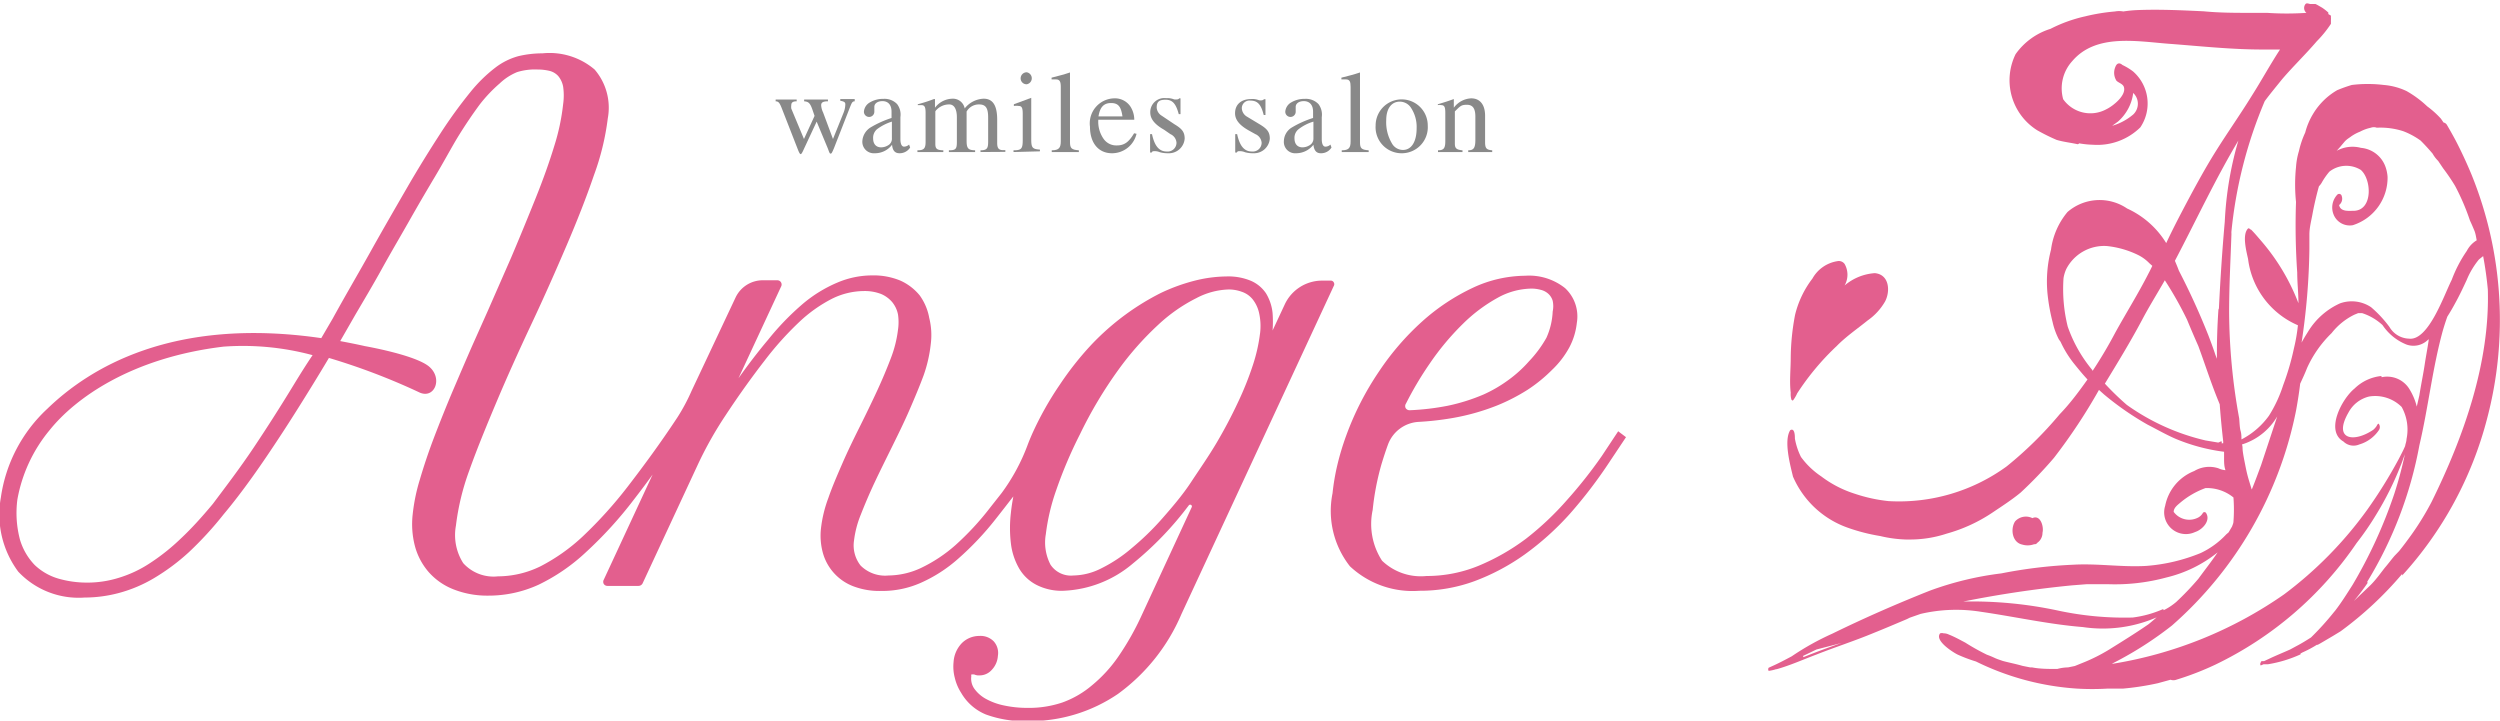
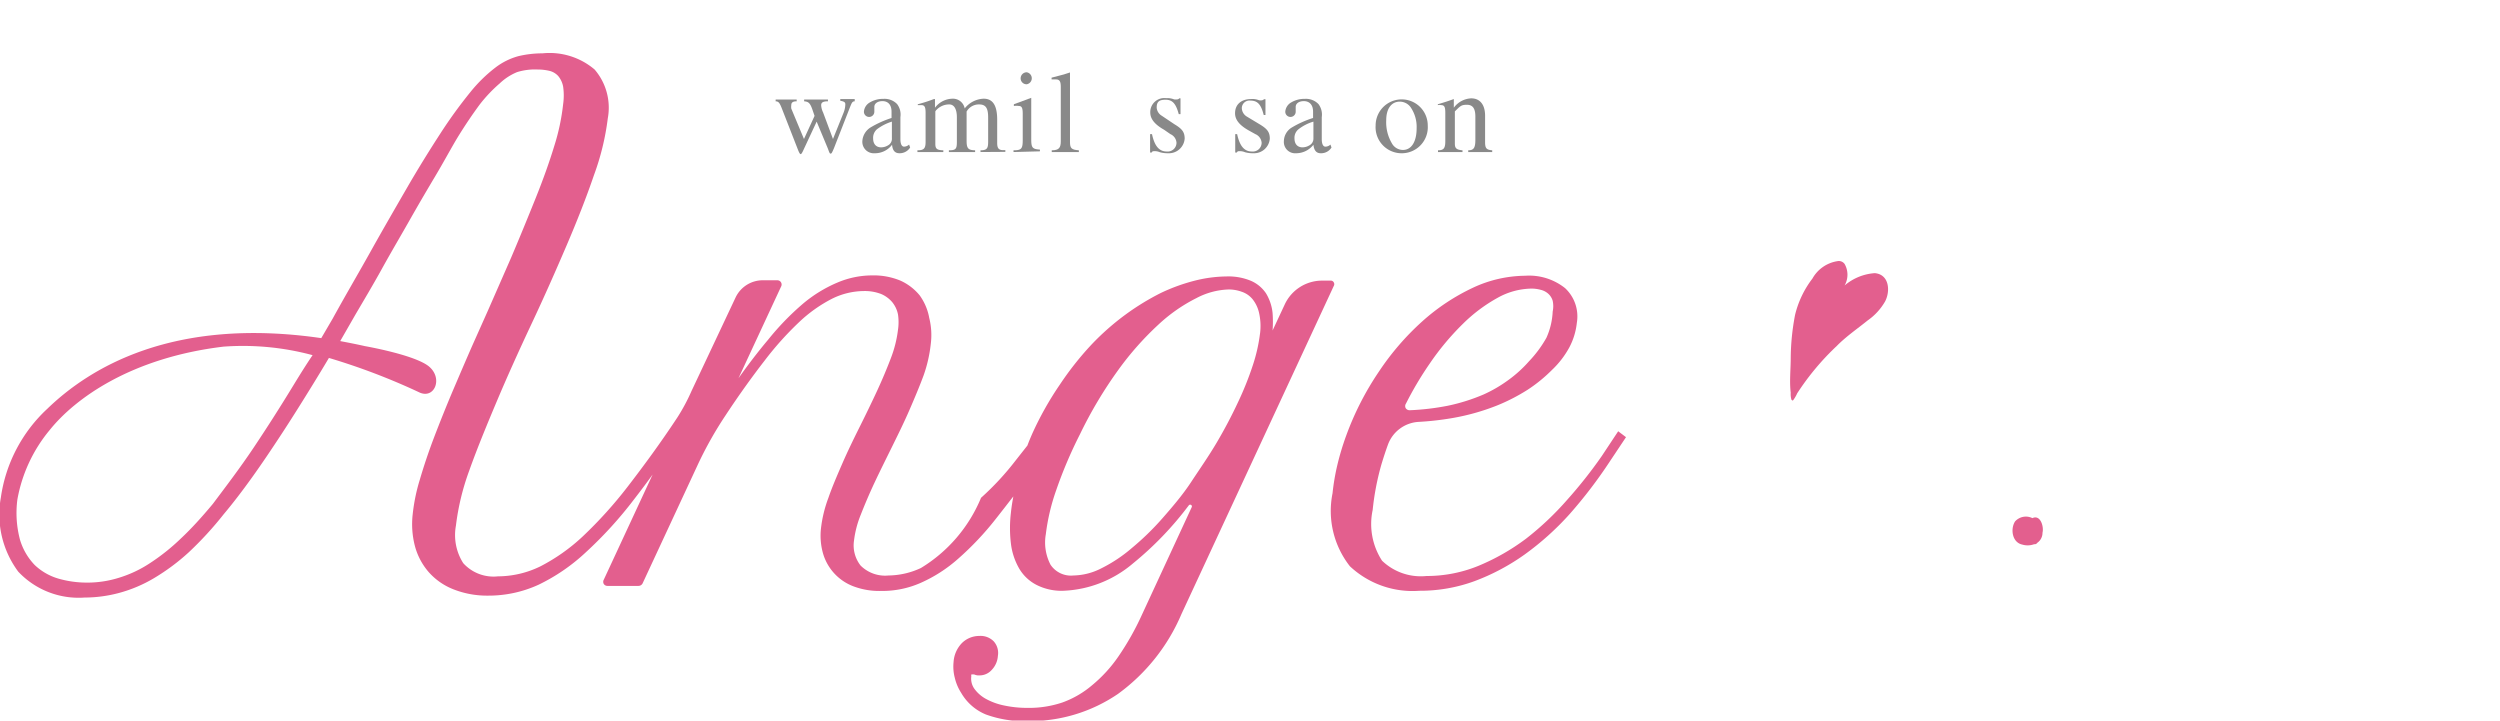
<svg xmlns="http://www.w3.org/2000/svg" viewBox="0 0 143.88 41.47">
  <defs>
    <style>.cls-1{fill:#e35f8e;}.cls-2{fill:#898989;}</style>
  </defs>
  <g id="レイヤー_2" data-name="レイヤー 2">
    <g id="レイヤー_1-2" data-name="レイヤー 1">
-       <path class="cls-1" d="M76.76,16.25a.19.19,0,0,0-.18-.1h-.49a2.37,2.37,0,0,0-2.15,1.37l-.7,1.5a6.91,6.91,0,0,0,0-1,2.7,2.7,0,0,0-.38-1.14,2,2,0,0,0-.87-.72,3.39,3.39,0,0,0-1.41-.25,7.75,7.75,0,0,0-1.77.23,10.67,10.67,0,0,0-2,.72,14.36,14.36,0,0,0-2,1.22,14.6,14.6,0,0,0-2,1.76A17.84,17.84,0,0,0,61,22.13,18.5,18.5,0,0,0,59.39,25c-.09.21-.18.42-.26.64a11.27,11.27,0,0,1-1.48,2.73l-.67.85a15.93,15.93,0,0,1-2,2.16A8.54,8.54,0,0,1,53,32.69a4.5,4.5,0,0,1-1.86.43,2,2,0,0,1-1.61-.57,1.88,1.88,0,0,1-.38-1.44,5.78,5.78,0,0,1,.39-1.49c.22-.56.48-1.18.79-1.84s.65-1.34,1-2.05.7-1.42,1-2.11.59-1.38.82-2a8,8,0,0,0,.42-1.84,4.06,4.06,0,0,0-.09-1.48A3.17,3.17,0,0,0,52.93,17a3.05,3.05,0,0,0-1.11-.85,4,4,0,0,0-1.62-.3,5.12,5.12,0,0,0-2,.41,7.77,7.77,0,0,0-2,1.23,15.41,15.41,0,0,0-2,2.07c-.54.64-1.11,1.38-1.7,2.21l2.45-5.27a.25.25,0,0,0,0-.25.25.25,0,0,0-.22-.12h-.82a1.73,1.73,0,0,0-1.58,1L39.8,22.5A11,11,0,0,1,39,24c-1,1.52-2,2.87-2.87,4a24.52,24.52,0,0,1-2.59,2.87,10.75,10.75,0,0,1-2.45,1.73,5.61,5.61,0,0,1-2.43.57,2.35,2.35,0,0,1-2-.76,3,3,0,0,1-.42-2.16A14,14,0,0,1,27,27.1c.44-1.24,1-2.6,1.59-4s1.28-2.93,2-4.46,1.37-3,2-4.47,1.16-2.82,1.59-4.08a14.7,14.7,0,0,0,.8-3.28A3.37,3.37,0,0,0,34.22,4a4,4,0,0,0-3-.93,6,6,0,0,0-1.38.16,3.84,3.84,0,0,0-1.33.66,8.39,8.39,0,0,0-1.43,1.4,27,27,0,0,0-1.74,2.4c-.61.94-1.27,2-1.94,3.16S22,13.27,21.32,14.49,19.88,17,19.15,18.33l-.66,1.13c-8.6-1.25-13.38,1.76-15.76,4.06A8.61,8.61,0,0,0,.05,28.63v0a5.51,5.51,0,0,0,1,4.27,4.77,4.77,0,0,0,3.82,1.49,7.7,7.7,0,0,0,2-.27,8,8,0,0,0,2-.85,12.16,12.16,0,0,0,2-1.49,20,20,0,0,0,2-2.18c.53-.63,1.08-1.35,1.64-2.13s1.13-1.63,1.7-2.5,1.14-1.78,1.72-2.72q.5-.81,1-1.65a37.35,37.35,0,0,1,5.24,2c.84.35,1.32-.81.54-1.49S21,19.92,21,19.92h0c-.48-.11-1-.21-1.42-.29l.89-1.55c.5-.85,1-1.69,1.46-2.52.55-1,1.09-1.91,1.6-2.81s1-1.74,1.49-2.56S25.89,8.66,26.28,8h0c.48-.79.94-1.46,1.34-2A8.39,8.39,0,0,1,28.76,4.8a3.23,3.23,0,0,1,1-.65A3.49,3.49,0,0,1,30.94,4a3,3,0,0,1,.69.08,1,1,0,0,1,.5.3,1.33,1.33,0,0,1,.28.61,3.54,3.54,0,0,1,0,1A12.37,12.37,0,0,1,31.9,8.4c-.28.92-.64,1.93-1.07,3s-.9,2.22-1.41,3.42l-1.35,3.08-.84,1.88c-.38.86-.75,1.73-1.11,2.57s-.79,1.91-1.13,2.8-.61,1.71-.83,2.46a10.52,10.52,0,0,0-.41,2,5,5,0,0,0,.13,1.82,3.76,3.76,0,0,0,.78,1.48,3.69,3.69,0,0,0,1.42,1,5.27,5.27,0,0,0,2,.37A6.9,6.9,0,0,0,31,33.65,10.89,10.89,0,0,0,33.7,31.8a23.14,23.14,0,0,0,2.79-3.06c.35-.45.71-.93,1.07-1.43l-2.81,6.05a.25.25,0,0,0,0,.25.25.25,0,0,0,.21.11h1.78a.27.27,0,0,0,.24-.14l3.19-6.86a21.7,21.7,0,0,1,1.59-2.82c.79-1.2,1.55-2.25,2.24-3.14a18.33,18.33,0,0,1,2-2.23,8.17,8.17,0,0,1,1.89-1.34,4.2,4.2,0,0,1,1.82-.44,2.62,2.62,0,0,1,1,.17,1.72,1.72,0,0,1,.64.47,1.62,1.62,0,0,1,.33.7,3,3,0,0,1,0,.9,6.78,6.78,0,0,1-.4,1.6c-.22.58-.49,1.23-.8,1.9s-.66,1.39-1,2.07-.7,1.42-1,2.11-.59,1.36-.81,2a7.31,7.31,0,0,0-.42,1.73,3.77,3.77,0,0,0,.1,1.39,2.88,2.88,0,0,0,1.73,1.94,4.21,4.21,0,0,0,1.63.28A5.47,5.47,0,0,0,53,33.54a8.32,8.32,0,0,0,2.14-1.38,17,17,0,0,0,2.18-2.31c.31-.39.64-.82,1-1.28-.06.32-.11.64-.14.94a7.41,7.41,0,0,0,0,1.77,3.77,3.77,0,0,0,.47,1.43,2.45,2.45,0,0,0,1,.95,3.17,3.17,0,0,0,1.55.34,6.57,6.57,0,0,0,4-1.57,18.93,18.93,0,0,0,3.22-3.35.1.1,0,0,1,.17.1l-2.87,6.2a15.68,15.68,0,0,1-1.36,2.41,8,8,0,0,1-1.5,1.64,5.51,5.51,0,0,1-1.72,1,6,6,0,0,1-2,.31,6.38,6.38,0,0,1-1.36-.14,3.66,3.66,0,0,1-1.06-.39,2,2,0,0,1-.65-.58,1,1,0,0,1-.17-.7.42.42,0,0,1,0-.11l0,0a.48.48,0,0,1,.18,0,.56.56,0,0,0,.28.05.93.93,0,0,0,.72-.32,1.28,1.28,0,0,0,.35-.8,1,1,0,0,0-.24-.84,1.06,1.06,0,0,0-.83-.31,1.42,1.42,0,0,0-1,.41,1.72,1.72,0,0,0-.48,1.09,2.55,2.55,0,0,0,.07.91,2.79,2.79,0,0,0,.37.87,2.92,2.92,0,0,0,1.42,1.24,6.39,6.39,0,0,0,2.37.38,9,9,0,0,0,5.24-1.57A11,11,0,0,0,68,35.33l8.76-18.87A.2.2,0,0,0,76.76,16.25ZM16.89,22.17c-.76,1.25-1.54,2.47-2.31,3.62S13,28,12.25,29c-.64.77-1.26,1.45-1.85,2a11.86,11.86,0,0,1-1.77,1.41,6.85,6.85,0,0,1-1.78.84A6.07,6.07,0,0,1,5,33.53a5.91,5.91,0,0,1-1.64-.23A3.33,3.33,0,0,1,2,32.52a3.55,3.55,0,0,1-.85-1.46A6,6,0,0,1,1,28.75v0a8.61,8.61,0,0,1,1.86-4c1.46-1.82,4.68-4.16,10-4.8a15.39,15.39,0,0,1,5.13.49C17.61,21,17.25,21.58,16.89,22.17Zm55.63-3A9.49,9.49,0,0,1,72.11,21a18.18,18.18,0,0,1-.87,2.17c-.35.75-.76,1.53-1.22,2.31s-1,1.55-1.48,2.28-1.08,1.43-1.65,2.08a15.4,15.4,0,0,1-1.75,1.7A8.42,8.42,0,0,1,63.4,32.7a3.65,3.65,0,0,1-1.62.42,1.41,1.41,0,0,1-1.32-.62,2.77,2.77,0,0,1-.27-1.76,11.86,11.86,0,0,1,.59-2.51A25.46,25.46,0,0,1,62.15,25a24.57,24.57,0,0,1,2.21-3.71,17.37,17.37,0,0,1,2.3-2.6,9.33,9.33,0,0,1,2.19-1.53,4.25,4.25,0,0,1,1.85-.5,2.17,2.17,0,0,1,.76.13,1.37,1.37,0,0,1,.62.42,1.94,1.94,0,0,1,.38.79A3.44,3.44,0,0,1,72.52,19.18Z" />
+       <path class="cls-1" d="M76.76,16.25a.19.19,0,0,0-.18-.1h-.49a2.37,2.37,0,0,0-2.15,1.37l-.7,1.5a6.91,6.91,0,0,0,0-1,2.7,2.7,0,0,0-.38-1.14,2,2,0,0,0-.87-.72,3.39,3.39,0,0,0-1.41-.25,7.75,7.75,0,0,0-1.77.23,10.67,10.67,0,0,0-2,.72,14.36,14.36,0,0,0-2,1.22,14.6,14.6,0,0,0-2,1.76A17.84,17.84,0,0,0,61,22.13,18.5,18.5,0,0,0,59.39,25c-.09.21-.18.42-.26.64l-.67.85a15.93,15.93,0,0,1-2,2.16A8.54,8.54,0,0,1,53,32.69a4.5,4.5,0,0,1-1.86.43,2,2,0,0,1-1.61-.57,1.88,1.88,0,0,1-.38-1.44,5.78,5.78,0,0,1,.39-1.49c.22-.56.48-1.18.79-1.84s.65-1.34,1-2.05.7-1.42,1-2.11.59-1.38.82-2a8,8,0,0,0,.42-1.84,4.06,4.06,0,0,0-.09-1.48A3.17,3.17,0,0,0,52.93,17a3.05,3.05,0,0,0-1.11-.85,4,4,0,0,0-1.62-.3,5.12,5.12,0,0,0-2,.41,7.77,7.77,0,0,0-2,1.23,15.41,15.41,0,0,0-2,2.07c-.54.64-1.11,1.38-1.7,2.21l2.45-5.27a.25.25,0,0,0,0-.25.25.25,0,0,0-.22-.12h-.82a1.73,1.73,0,0,0-1.58,1L39.8,22.5A11,11,0,0,1,39,24c-1,1.52-2,2.87-2.87,4a24.52,24.52,0,0,1-2.59,2.87,10.75,10.75,0,0,1-2.45,1.73,5.61,5.61,0,0,1-2.43.57,2.35,2.35,0,0,1-2-.76,3,3,0,0,1-.42-2.16A14,14,0,0,1,27,27.1c.44-1.24,1-2.6,1.59-4s1.28-2.93,2-4.46,1.37-3,2-4.47,1.16-2.82,1.59-4.08a14.7,14.7,0,0,0,.8-3.28A3.37,3.37,0,0,0,34.22,4a4,4,0,0,0-3-.93,6,6,0,0,0-1.38.16,3.84,3.84,0,0,0-1.33.66,8.39,8.39,0,0,0-1.43,1.4,27,27,0,0,0-1.74,2.4c-.61.94-1.27,2-1.94,3.16S22,13.27,21.32,14.49,19.88,17,19.15,18.33l-.66,1.13c-8.6-1.25-13.38,1.76-15.76,4.06A8.61,8.61,0,0,0,.05,28.63v0a5.51,5.51,0,0,0,1,4.27,4.77,4.77,0,0,0,3.82,1.49,7.7,7.7,0,0,0,2-.27,8,8,0,0,0,2-.85,12.16,12.16,0,0,0,2-1.49,20,20,0,0,0,2-2.18c.53-.63,1.08-1.35,1.64-2.13s1.13-1.63,1.7-2.5,1.14-1.78,1.72-2.72q.5-.81,1-1.65a37.35,37.35,0,0,1,5.24,2c.84.35,1.32-.81.54-1.49S21,19.92,21,19.92h0c-.48-.11-1-.21-1.42-.29l.89-1.55c.5-.85,1-1.69,1.46-2.52.55-1,1.09-1.91,1.6-2.81s1-1.74,1.49-2.56S25.89,8.66,26.28,8h0c.48-.79.94-1.46,1.34-2A8.39,8.39,0,0,1,28.76,4.8a3.23,3.23,0,0,1,1-.65A3.49,3.49,0,0,1,30.94,4a3,3,0,0,1,.69.08,1,1,0,0,1,.5.3,1.33,1.33,0,0,1,.28.61,3.54,3.54,0,0,1,0,1A12.37,12.37,0,0,1,31.9,8.4c-.28.92-.64,1.93-1.07,3s-.9,2.22-1.41,3.42l-1.35,3.08-.84,1.88c-.38.86-.75,1.73-1.11,2.57s-.79,1.91-1.13,2.8-.61,1.71-.83,2.46a10.52,10.52,0,0,0-.41,2,5,5,0,0,0,.13,1.82,3.76,3.76,0,0,0,.78,1.48,3.69,3.69,0,0,0,1.42,1,5.27,5.27,0,0,0,2,.37A6.9,6.9,0,0,0,31,33.65,10.89,10.89,0,0,0,33.7,31.8a23.14,23.14,0,0,0,2.79-3.06c.35-.45.71-.93,1.07-1.43l-2.81,6.05a.25.25,0,0,0,0,.25.25.25,0,0,0,.21.11h1.78a.27.27,0,0,0,.24-.14l3.19-6.86a21.7,21.7,0,0,1,1.59-2.82c.79-1.2,1.55-2.25,2.24-3.14a18.33,18.33,0,0,1,2-2.23,8.17,8.17,0,0,1,1.89-1.34,4.2,4.2,0,0,1,1.82-.44,2.62,2.62,0,0,1,1,.17,1.72,1.72,0,0,1,.64.47,1.62,1.62,0,0,1,.33.7,3,3,0,0,1,0,.9,6.78,6.78,0,0,1-.4,1.6c-.22.58-.49,1.23-.8,1.9s-.66,1.39-1,2.07-.7,1.42-1,2.11-.59,1.36-.81,2a7.31,7.31,0,0,0-.42,1.73,3.77,3.77,0,0,0,.1,1.39,2.88,2.88,0,0,0,1.73,1.94,4.21,4.21,0,0,0,1.63.28A5.47,5.47,0,0,0,53,33.54a8.32,8.32,0,0,0,2.14-1.38,17,17,0,0,0,2.18-2.31c.31-.39.64-.82,1-1.28-.06.32-.11.64-.14.94a7.41,7.41,0,0,0,0,1.77,3.77,3.77,0,0,0,.47,1.43,2.45,2.45,0,0,0,1,.95,3.17,3.17,0,0,0,1.55.34,6.57,6.57,0,0,0,4-1.57,18.93,18.93,0,0,0,3.22-3.35.1.1,0,0,1,.17.1l-2.87,6.2a15.68,15.68,0,0,1-1.36,2.41,8,8,0,0,1-1.5,1.64,5.51,5.51,0,0,1-1.72,1,6,6,0,0,1-2,.31,6.38,6.38,0,0,1-1.36-.14,3.66,3.66,0,0,1-1.06-.39,2,2,0,0,1-.65-.58,1,1,0,0,1-.17-.7.42.42,0,0,1,0-.11l0,0a.48.48,0,0,1,.18,0,.56.56,0,0,0,.28.05.93.93,0,0,0,.72-.32,1.28,1.28,0,0,0,.35-.8,1,1,0,0,0-.24-.84,1.06,1.06,0,0,0-.83-.31,1.42,1.42,0,0,0-1,.41,1.72,1.72,0,0,0-.48,1.09,2.55,2.55,0,0,0,.07.91,2.79,2.79,0,0,0,.37.87,2.92,2.92,0,0,0,1.42,1.24,6.39,6.39,0,0,0,2.37.38,9,9,0,0,0,5.24-1.57A11,11,0,0,0,68,35.33l8.76-18.87A.2.2,0,0,0,76.76,16.25ZM16.89,22.17c-.76,1.25-1.54,2.47-2.31,3.62S13,28,12.25,29c-.64.77-1.26,1.45-1.85,2a11.86,11.86,0,0,1-1.77,1.41,6.85,6.85,0,0,1-1.78.84A6.07,6.07,0,0,1,5,33.53a5.91,5.91,0,0,1-1.64-.23A3.33,3.33,0,0,1,2,32.52a3.55,3.55,0,0,1-.85-1.46A6,6,0,0,1,1,28.75v0a8.61,8.61,0,0,1,1.86-4c1.46-1.82,4.68-4.16,10-4.8a15.39,15.39,0,0,1,5.13.49C17.61,21,17.25,21.58,16.89,22.17Zm55.63-3A9.49,9.49,0,0,1,72.11,21a18.18,18.18,0,0,1-.87,2.17c-.35.75-.76,1.53-1.22,2.31s-1,1.55-1.48,2.28-1.08,1.43-1.65,2.08a15.4,15.4,0,0,1-1.75,1.7A8.42,8.42,0,0,1,63.4,32.7a3.65,3.65,0,0,1-1.62.42,1.41,1.41,0,0,1-1.32-.62,2.77,2.77,0,0,1-.27-1.76,11.86,11.86,0,0,1,.59-2.51A25.46,25.46,0,0,1,62.15,25a24.57,24.57,0,0,1,2.21-3.71,17.37,17.37,0,0,1,2.3-2.6,9.33,9.33,0,0,1,2.19-1.53,4.25,4.25,0,0,1,1.85-.5,2.17,2.17,0,0,1,.76.13,1.37,1.37,0,0,1,.62.42,1.94,1.94,0,0,1,.38.79A3.44,3.44,0,0,1,72.52,19.18Z" />
      <path class="cls-1" d="M93.13,24.82l-.94,1.42a26.25,26.25,0,0,1-2,2.53A17,17,0,0,1,87.83,31a12.58,12.58,0,0,1-2.73,1.56,7.86,7.86,0,0,1-3,.59,3.22,3.22,0,0,1-2.56-.88A3.87,3.87,0,0,1,79,29.35a15,15,0,0,1,.5-2.61c.12-.4.25-.8.39-1.18a2,2,0,0,1,1.76-1.28,16.86,16.86,0,0,0,1.88-.21,12.89,12.89,0,0,0,2.62-.73,10.89,10.89,0,0,0,1.77-.91,8.65,8.65,0,0,0,1.4-1.14,5.21,5.21,0,0,0,1-1.3,3.9,3.9,0,0,0,.43-1.41,2.22,2.22,0,0,0-.68-2,3.32,3.32,0,0,0-2.3-.71,7.22,7.22,0,0,0-3,.69,12,12,0,0,0-2.91,1.93,15.26,15.26,0,0,0-2.51,2.91,16.83,16.83,0,0,0-1.87,3.66,15.15,15.15,0,0,0-.52,1.73,12.74,12.74,0,0,0-.27,1.6,5.15,5.15,0,0,0,1,4.2,5.27,5.27,0,0,0,4,1.41,9.1,9.1,0,0,0,3.16-.55,12.47,12.47,0,0,0,2.9-1.54,16.18,16.18,0,0,0,2.6-2.34,26.8,26.8,0,0,0,2.29-3l.94-1.41Zm-12.21-1.6A19.45,19.45,0,0,1,82.3,20.9a15.06,15.06,0,0,1,1.89-2.26,9.08,9.08,0,0,1,2-1.5,4.12,4.12,0,0,1,1.91-.53,2,2,0,0,1,.57.07,1,1,0,0,1,.43.22.88.88,0,0,1,.26.41,1.48,1.48,0,0,1,0,.62A4.11,4.11,0,0,1,89,19.44,6.72,6.72,0,0,1,88,20.79a7.22,7.22,0,0,1-1.23,1.11,7.81,7.81,0,0,1-1.38.8,10.87,10.87,0,0,1-2.06.65,14.46,14.46,0,0,1-2.2.26h0a.27.27,0,0,1-.23-.12A.26.26,0,0,1,80.92,23.22Z" />
-       <path class="cls-1" d="M142.25,10.07c-.26-.63-.59-1.35-.93-2-.16-.3-.33-.6-.5-.89a.29.29,0,0,0-.19-.13h0l-.15-.22a5.34,5.34,0,0,0-.79-.71,6,6,0,0,0-1.19-.88,3.75,3.75,0,0,0-1.31-.35,7.55,7.55,0,0,0-1.84,0,8.39,8.39,0,0,0-.84.3,3.88,3.88,0,0,0-1.39,1.37,4,4,0,0,0-.45,1.07,5.1,5.1,0,0,0-.36,1.06,4.13,4.13,0,0,0-.17.93,9.77,9.77,0,0,0,0,2h0a39.53,39.53,0,0,0,.07,4.07c0,.58.07,1.17.07,1.76a12.08,12.08,0,0,0-2.14-3.58c-.19-.22-.38-.45-.58-.65-.05,0-.11-.11-.18-.07-.35.35-.1,1.29,0,1.75a4.8,4.8,0,0,0,2.87,3.82h0a10,10,0,0,1-.23,1.33,14.65,14.65,0,0,1-.62,2.12,7.62,7.62,0,0,1-.82,1.76A4.48,4.48,0,0,1,129,25.29c0-.16,0-.32-.05-.49s-.06-.48-.08-.72a34.85,34.85,0,0,1-.58-6.12c0-1.47.08-2.91.13-4.38a1.62,1.62,0,0,0,0-.22,25.67,25.67,0,0,1,1.92-7.54c.32-.43.67-.85,1-1.26.64-.75,1.36-1.44,2-2.19a6.37,6.37,0,0,0,.81-1V1.24s0-.06,0-.09a.59.59,0,0,0,0-.13l0-.05,0-.07L134,.81,134,.72h0l-.07-.06,0,0a3.15,3.15,0,0,0-.29-.22h0c-.13-.07-.25-.15-.38-.21l-.09,0h0l-.07,0-.07,0h0l0,0-.06,0c-.09,0-.2-.08-.28,0a.36.36,0,0,0,.05.51,17,17,0,0,1-2.26,0l-.88,0c-.93,0-1.85,0-2.78-.09-1.27-.06-2.54-.12-3.81-.07a7.4,7.4,0,0,0-.81.08h0a1.29,1.29,0,0,0-.48,0,11.08,11.08,0,0,0-1.71.28,8.33,8.33,0,0,0-2,.72A3.86,3.86,0,0,0,116,3.12a3.4,3.4,0,0,0,1.25,4.38,11.45,11.45,0,0,0,1.11.55c.4.12.81.16,1.21.25a.13.13,0,0,0,.09-.05h0a5.29,5.29,0,0,0,.79.08,3.53,3.53,0,0,0,2.73-1,2.45,2.45,0,0,0-.42-3.22,3.42,3.42,0,0,0-.61-.37c-.18-.16-.33-.1-.41.12a.85.85,0,0,0,.07.79c.13.12.32.16.41.32.21.49-.62,1.14-1,1.32a1.92,1.92,0,0,1-2.48-.58,2.33,2.33,0,0,1,.52-2.19c1.36-1.6,3.71-1.14,5.57-1s3.58.33,5.39.33c.32,0,.65,0,1,0-.57.87-1.07,1.79-1.63,2.67-.66,1.07-1.4,2.12-2.07,3.19s-1.32,2.28-1.93,3.44c-.32.61-.63,1.22-.92,1.84A5.13,5.13,0,0,0,122.42,12a2.82,2.82,0,0,0-3.43.2,4.22,4.22,0,0,0-.95,2.17h0a7.27,7.27,0,0,0-.2,2.55,11.1,11.1,0,0,0,.29,1.61,4.13,4.13,0,0,0,.36,1l.1.14a6.07,6.07,0,0,0,.76,1.24c.25.31.51.63.79.93-.5.7-1,1.38-1.6,2a22,22,0,0,1-3.05,3l0,0h0a10.53,10.53,0,0,1-6.8,2,9,9,0,0,1-1.93-.42,6.38,6.38,0,0,1-1.94-1,4.61,4.61,0,0,1-1.17-1.12,3.88,3.88,0,0,1-.35-1.06c0-.13,0-.64-.27-.48-.38.61,0,2,.16,2.67a5.38,5.38,0,0,0,3.15,2.94,10.69,10.69,0,0,0,1.87.48,7.23,7.23,0,0,0,1.47.2h.18a6.72,6.72,0,0,0,2.18-.34,9.11,9.11,0,0,0,2.63-1.21c.55-.37,1.11-.73,1.62-1.15a23.82,23.82,0,0,0,1.92-2,32.29,32.29,0,0,0,2.59-3.91l.29.26a16.76,16.76,0,0,0,2.51,1.74c.53.27,1.05.57,1.6.81A10.72,10.72,0,0,0,128,26a.43.43,0,0,0,0,.05l0,.05,0,.26c0,.24,0,.47.08.7a1.19,1.19,0,0,1-.41-.11,1.69,1.69,0,0,0-1.39.16,2.71,2.71,0,0,0-1.67,2,1.25,1.25,0,0,0,1.72,1.51c.42-.13.92-.66.63-1.1a.11.11,0,0,0-.18,0,.67.67,0,0,1-.3.28,1.11,1.11,0,0,1-1.38-.34c0-.24.23-.4.39-.54a4.83,4.83,0,0,1,1.44-.83,2.42,2.42,0,0,1,1.61.54,9.15,9.15,0,0,1,0,1.39c0,.09-.05.19-.08.28l-.2.34-.13.11a4.83,4.83,0,0,1-1.48,1.08,10.28,10.28,0,0,1-3.14.74c-1.4.08-2.79-.15-4.18-.07a27.5,27.5,0,0,0-4.15.5,18.33,18.33,0,0,0-4.13,1c-1.91.76-3.74,1.56-5.6,2.47a15.21,15.21,0,0,0-2.33,1.3c-.39.21-.79.42-1.2.6l-.13.06a.17.17,0,0,0,0,.18s0,0,0,0a2.33,2.33,0,0,0,.44-.1h0s0,.06,0,.07,0,0,0,0l0-.06c.79-.22,1.54-.56,2.31-.85,1.09-.43,2.21-.79,3.29-1.24.65-.26,1.28-.53,1.92-.8h0l.16-.08.63-.22h0a9,9,0,0,1,3.47-.12c2,.29,3.89.72,5.87.88a7.77,7.77,0,0,0,4.24-.56l-.28.24-.18.15c-.75.52-1.53,1-2.3,1.48a10.08,10.08,0,0,1-1.58.78l-.37.15-.39.08a2.5,2.5,0,0,0-.62.09c-.49,0-1,0-1.45-.09l0,0-.11,0-.45-.09c-.37-.11-.75-.18-1.12-.28l-.29-.1-.15-.06v0a4.89,4.89,0,0,0-.48-.2,12.82,12.82,0,0,1-1.25-.7c-.16-.08-.58-.32-.94-.46a.66.66,0,0,0-.3-.07.32.32,0,0,0-.2,0h0l0,0h0c-.34.41.72,1.08,1,1.22a8.51,8.51,0,0,0,1.06.4,15.4,15.4,0,0,0,5.8,1.56,15.1,15.1,0,0,0,1.78,0s.06,0,.09,0,.33,0,.5,0,.2,0,.3,0a15.64,15.64,0,0,0,2-.31l.73-.2a.48.48,0,0,0,.33,0,16.6,16.6,0,0,0,2.25-.87,20.65,20.65,0,0,0,8.13-7,16.4,16.4,0,0,0,1.11-1.61,17.93,17.93,0,0,0,1.42-2.84c.07-.16.12-.32.18-.48s.05-.12.07-.19h0a23.14,23.14,0,0,1-.62,2.31,27.46,27.46,0,0,1-2.4,5.23c-.32.5-.63,1-1,1.48l-.06.07A16.11,16.11,0,0,1,133,36.69l0,0c-.27.17-.54.34-.83.49l-.37.2,0,0,0,0c-.4.18-.8.34-1.2.53l-.3.14-.12,0a.08.08,0,0,0-.07.08.14.14,0,0,0,0,.17h0l.16-.07h.15l.1,0a7.29,7.29,0,0,0,1.88-.57.11.11,0,0,0,0-.05h0l.11-.06,0,0a6.59,6.59,0,0,0,.83-.44l0,0,.05,0h0l.18-.1,0,0,.68-.4.46-.28a20.48,20.48,0,0,0,3.54-3.3s0,.06,0,.09a21.32,21.32,0,0,0,4.88-9A22.25,22.25,0,0,0,142.25,10.07ZM121.89,7a2.62,2.62,0,0,0,.88-1.65.85.85,0,0,1,0,1.24,3.29,3.29,0,0,1-1.21.65ZM143.07,21v0Zm-10.16-6.71c0-.2,0-.4,0-.6s0-.12,0-.19c0-.4.11-.8.18-1.19s.22-1.07.37-1.59v0a1,1,0,0,0,.15-.19,4,4,0,0,1,.45-.65,1.58,1.58,0,0,1,1.81-.1c.62.54.7,2.27-.35,2.35-.32,0-.82.08-.9-.33a.46.46,0,0,0,.15-.52.15.15,0,0,0-.25-.08,1.08,1.08,0,0,0-.22,1.14,1,1,0,0,0,1.11.62,2.87,2.87,0,0,0,2-2.77h0l.05,0h-.05a2.14,2.14,0,0,0-.11-.56,1.65,1.65,0,0,0-1.42-1.12,1.89,1.89,0,0,0-1.4.17h0v0l.18-.2h0l.27-.32a1.12,1.12,0,0,1,.2-.18l.13-.09,0,0a2.35,2.35,0,0,1,.56-.31,2.38,2.38,0,0,1,.63-.23.5.5,0,0,1,.34,0,4.27,4.27,0,0,1,1.52.2,4.33,4.33,0,0,1,1,.54l0,0q.36.36.69.75a1.87,1.87,0,0,0,.32.42l0,0,.29.43a11.53,11.53,0,0,1,.68,1,13.1,13.1,0,0,1,.86,2c.09.19.17.38.25.57s.1.38.14.57a1.52,1.52,0,0,0-.57.61,7.58,7.58,0,0,0-.87,1.67c-.43.84-1.33,3.51-2.45,3.38a1.35,1.35,0,0,1-1.13-.67,6.76,6.76,0,0,0-1.06-1.14,2,2,0,0,0-1.79-.22,4.15,4.15,0,0,0-1.82,1.6l-.18.29c-.07.12-.15.25-.21.37A38.73,38.73,0,0,0,132.91,14.33Zm-4,16.21,0-.07a0,0,0,0,0,0,0Zm-2.13,3.11h0l-.07.08Zm-6.91,5.22-.33,0h.33Zm-8-2.19v0h0s0,0,0,0Zm25.18-15a2.58,2.58,0,0,0-1.54.72c-.71.57-1.72,2.43-.64,3.05a.83.83,0,0,0,.91.17,2.06,2.06,0,0,0,1.14-.84.31.31,0,0,0,0-.32c0-.08-.11,0-.13.08a1,1,0,0,1-.21.24c-1.13.76-2.32.56-1.42-1a1.83,1.83,0,0,1,1.19-.92,2.16,2.16,0,0,1,1.87.6,2.68,2.68,0,0,1,.28,1.85c0,.13-.06.27-.08.4v0c-.11.26-.25.52-.38.77a27.18,27.18,0,0,1-1.81,2.91,22.48,22.48,0,0,1-4.78,4.86,23.91,23.91,0,0,1-9.91,4l.1-.06A20.61,20.61,0,0,0,125,36a22.21,22.21,0,0,0,7.15-12.41c.09-.5.17-1,.23-1.51.14-.3.28-.6.4-.91a6.57,6.57,0,0,1,1.41-2,3.74,3.74,0,0,1,1.31-1.06l.22-.09.22,0a3.14,3.14,0,0,1,1.18.69,3,3,0,0,0,1.38,1.12,1.19,1.19,0,0,0,1.27-.31.34.34,0,0,1,0,.1c-.07.47-.16.93-.23,1.4s-.21,1.15-.3,1.73l-.15.65a.09.09,0,0,1,0,0,3.46,3.46,0,0,0-.39-.95A1.5,1.5,0,0,0,137.07,21.71Zm-5.9,2.05-.45,1.36-.57,1.72h0c-.16.43-.32.87-.49,1.29a.54.54,0,0,1-.05.11c-.08-.27-.17-.54-.24-.81s-.11-.49-.16-.74-.08-.41-.11-.62,0-.28-.05-.42A3.58,3.58,0,0,0,131.17,23.76Zm-10.73-2.39A8,8,0,0,1,119,18.79a9,9,0,0,1-.24-2.78,2,2,0,0,1,.16-.53,2.45,2.45,0,0,1,2.33-1.32,5.33,5.33,0,0,1,1.77.5,2.36,2.36,0,0,1,.68.49l.17.15h0l0,0c-.07.15-.14.29-.22.44-.59,1.16-1.28,2.26-1.91,3.4a25.68,25.68,0,0,1-1.31,2.21Zm7.43,4.21h0a.09.09,0,0,0,0-.11h0c-.06,0-.12.06-.19.07l-.72-.12a12.8,12.8,0,0,1-4.47-2l-.07-.05a16.1,16.1,0,0,1-1.26-1.22c.73-1.2,1.47-2.41,2.13-3.65.41-.78.88-1.53,1.32-2.3a20.91,20.91,0,0,1,1.28,2.27c.21.51.42,1,.65,1.52.37,1,.71,2.07,1.12,3.08l.11.27c.05.71.12,1.42.2,2.13,0,0,0,.07,0,.11Zm-.17-7.76c-.07,1-.1,1.93-.09,2.9l-.09-.23,0,0c-.12-.37-.26-.74-.4-1.11a40.31,40.31,0,0,0-1.7-3.73c-.07-.19-.15-.38-.23-.57h0c1.23-2.34,2.34-4.73,3.7-7a.56.56,0,0,0,0-.08,19.79,19.79,0,0,0-.83,4.83C127.89,14.45,127.78,16.14,127.7,17.82Zm-23.91,20,.77-.37L106,37C105.29,37.24,104.54,37.52,103.79,37.82Zm20.73-2.7a6.31,6.31,0,0,1-1.76.49,18.2,18.2,0,0,1-4.34-.41,23.67,23.67,0,0,0-5.41-.51,62.58,62.58,0,0,1,6.24-.93l.89-.07,1.15,0a11.31,11.31,0,0,0,3.43-.39,7.44,7.44,0,0,0,2.93-1.44c-.35.52-.73,1-1.11,1.52a16.21,16.21,0,0,1-1.28,1.34C125,34.85,124.77,35,124.52,35.12Zm11.74-1.57a23.07,23.07,0,0,0,3-7.85c.51-2.17.75-4.41,1.34-6.57q.12-.42.27-.84c.16-.25.31-.51.45-.77.24-.43.45-.88.66-1.33a4.63,4.63,0,0,1,.71-1.19l.24-.19c.12.64.21,1.28.27,1.93.12,4.22-1.39,8.47-3.24,12.22a16,16,0,0,1-1.16,1.89c-.23.32-.46.63-.71.94,0,0,0,0,0,0l-.26.27c-.18.21-.34.43-.52.64s-.56.77-.93,1.11l-.89.85A13.31,13.31,0,0,0,136.26,33.55Zm-4.06,3.84.06,0v0l-.06,0Z" />
      <path class="cls-1" d="M117.07,31.32a.18.18,0,0,0,.18-.08.7.7,0,0,0,.3-.58c.09-.35-.12-1.06-.58-.84a.84.84,0,0,0-1,.19c-.28.44-.16,1.21.41,1.33A1.07,1.07,0,0,0,117.07,31.32Z" />
      <path class="cls-1" d="M103.1,23s.05.06.08.05.19-.26.25-.41a14.82,14.82,0,0,1,2.28-2.73c.54-.55,1.2-1,1.78-1.47a3.38,3.38,0,0,0,1-1.09c.31-.59.25-1.55-.59-1.63a3,3,0,0,0-1.74.71,1.25,1.25,0,0,0,0-1.24.41.41,0,0,0-.41-.16,2,2,0,0,0-1.44,1,5.62,5.62,0,0,0-1,2.09,13.63,13.63,0,0,0-.25,2.48c0,.67-.08,1.35,0,2A1.12,1.12,0,0,0,103.1,23Z" />
      <path class="cls-2" d="M49.19,5.83c-.14,0-.17.09-.28.36L48,8.52c-.11.26-.14.32-.19.32s-.06,0-.16-.28L47,7l-.75,1.61c-.08.18-.13.26-.17.26s-.09-.08-.17-.29L45,6.25c-.14-.36-.2-.41-.36-.42v-.1h1.21v.1c-.23,0-.31.08-.31.22a.71.71,0,0,0,0,.2L46.27,8l.61-1.33-.13-.38c-.13-.36-.22-.44-.47-.46v-.1h1.37v.1c-.32,0-.39.09-.39.23a1.08,1.08,0,0,0,.11.41L47.94,8l.6-1.49A1.38,1.38,0,0,0,48.65,6c0-.11-.06-.16-.29-.2v-.1h.83Z" />
      <path class="cls-2" d="M52.38,8.49a.71.71,0,0,1-.61.33c-.25,0-.4-.14-.43-.49h0a1.23,1.23,0,0,1-1,.49.66.66,0,0,1-.71-.7,1,1,0,0,1,.48-.79,5.84,5.84,0,0,1,1.2-.54V6.43c0-.42-.22-.61-.52-.61s-.47.15-.47.33,0,.14,0,.28a.3.3,0,0,1-.6,0,.67.67,0,0,1,.35-.54,1.46,1.46,0,0,1,.77-.2,1,1,0,0,1,.79.3,1,1,0,0,1,.19.75V8c0,.31.09.44.21.44a.44.44,0,0,0,.29-.12ZM51.33,7a2.79,2.79,0,0,0-.86.44.65.65,0,0,0-.22.52c0,.36.2.52.46.52a.77.77,0,0,0,.39-.11.43.43,0,0,0,.23-.42Z" />
      <path class="cls-2" d="M56.43,8.75v-.1c.38,0,.44-.12.44-.5V6.76c0-.53-.13-.75-.52-.75a.81.81,0,0,0-.72.41V8.11c0,.44.1.53.49.54v.1H54.61v-.1c.39,0,.46-.07.46-.48V6.75c0-.46-.15-.74-.44-.74a1,1,0,0,0-.71.29.45.45,0,0,0-.09.11V8.28c0,.29.1.36.46.37v.1H52.8v-.1c.37,0,.47-.1.47-.49V6.49c0-.33-.06-.44-.24-.44l-.21,0V6a8.43,8.43,0,0,0,.93-.3l.06,0v.5h0a1.29,1.29,0,0,1,1-.52.69.69,0,0,1,.71.56,1.46,1.46,0,0,1,1.09-.56c.55,0,.78.42.78,1.21V8.23c0,.3.09.39.29.41h.18v.1Z" />
      <path class="cls-2" d="M58.33,8.75v-.1c.46,0,.53-.09.53-.6V6.53c0-.32-.06-.43-.22-.43a.89.89,0,0,0-.29,0V6l1-.37,0,0V8c0,.5.06.58.5.61v.1Zm.75-3.9a.34.34,0,0,1-.34-.35.35.35,0,0,1,.35-.34.35.35,0,0,1,0,.69Z" />
      <path class="cls-2" d="M60.53,8.75v-.1c.42,0,.52-.15.52-.52V5c0-.32-.07-.43-.28-.43h-.25v-.1c.46-.12.71-.18,1.06-.3l0,0v4c0,.36.08.45.51.48v.1Z" />
-       <path class="cls-2" d="M65.41,7.7A1.45,1.45,0,0,1,64,8.82c-.79,0-1.27-.6-1.27-1.53a1.44,1.44,0,0,1,1.39-1.63,1.07,1.07,0,0,1,.93.46,1.41,1.41,0,0,1,.23.77H63.21A1.72,1.72,0,0,0,63.52,8a.89.89,0,0,0,.75.37c.45,0,.7-.2,1-.7Zm-.81-1c-.08-.54-.22-.77-.66-.77s-.64.27-.72.77Z" />
      <path class="cls-2" d="M67.59,7.15c.43.26.59.44.59.83a.91.91,0,0,1-.94.84,1.73,1.73,0,0,1-.49-.06.73.73,0,0,0-.31-.06c-.08,0-.12,0-.16.08h-.09V7.72h.11c.14.65.39,1,.85,1a.51.51,0,0,0,.56-.5.58.58,0,0,0-.35-.5L67,7.47c-.55-.31-.8-.63-.8-1a.81.81,0,0,1,.92-.82,1,1,0,0,1,.45.07.67.67,0,0,0,.19,0s.06,0,.11-.06h.07l0,.91h-.1c-.16-.6-.36-.83-.76-.83s-.51.14-.51.46a.59.59,0,0,0,.29.46Z" />
      <path class="cls-2" d="M72.49,7.15c.43.26.59.44.59.83a.91.91,0,0,1-.94.84,1.69,1.69,0,0,1-.49-.06.76.76,0,0,0-.31-.06c-.08,0-.12,0-.16.08h-.09V7.72h.11c.14.65.39,1,.85,1a.51.51,0,0,0,.56-.5.59.59,0,0,0-.36-.5l-.36-.2c-.56-.31-.81-.63-.81-1,0-.53.38-.82.93-.82a1,1,0,0,1,.45.07.59.59,0,0,0,.19,0s0,0,.11-.06h.07l0,.91h-.1c-.15-.6-.35-.83-.76-.83a.44.44,0,0,0-.5.46.59.59,0,0,0,.29.46Z" />
      <path class="cls-2" d="M76.63,8.49a.7.7,0,0,1-.61.33c-.25,0-.39-.14-.43-.49h0a1.26,1.26,0,0,1-1,.49.65.65,0,0,1-.7-.7.94.94,0,0,1,.47-.79,5.76,5.76,0,0,1,1.21-.54V6.43c0-.42-.23-.61-.53-.61s-.47.15-.47.33,0,.14,0,.28a.3.3,0,0,1-.6,0,.67.67,0,0,1,.35-.54,1.46,1.46,0,0,1,.77-.2,1,1,0,0,1,.79.3,1,1,0,0,1,.19.75V8c0,.31.09.44.21.44a.42.42,0,0,0,.29-.12ZM75.59,7a2.57,2.57,0,0,0-.86.44.63.63,0,0,0-.23.52c0,.36.2.52.46.52a.77.77,0,0,0,.39-.11.44.44,0,0,0,.24-.42Z" />
-       <path class="cls-2" d="M77.22,8.75v-.1c.42,0,.51-.15.51-.52V5c0-.32-.06-.43-.28-.43H77.2v-.1c.47-.12.72-.18,1.07-.3l0,0v4c0,.36.07.45.5.48v.1Z" />
      <path class="cls-2" d="M80.62,8.82a1.5,1.5,0,0,1-1.45-1.6,1.48,1.48,0,1,1,3,0A1.5,1.5,0,0,1,80.62,8.82Zm.57-2.64a.77.77,0,0,0-.63-.33c-.47,0-.78.39-.78,1.07a2.39,2.39,0,0,0,.35,1.37.73.73,0,0,0,.61.34c.49,0,.79-.47.79-1.25A2,2,0,0,0,81.19,6.18Z" />
      <path class="cls-2" d="M84.5,8.75v-.1c.33,0,.41-.16.41-.61V6.71c0-.48-.16-.68-.49-.68s-.38.08-.69.38V8.27c0,.26.09.35.44.38v.1H82.76v-.1c.34,0,.42-.13.42-.53V6.49c0-.33-.05-.44-.24-.44a.5.5,0,0,0-.19,0V6c.37-.11.59-.18.92-.3l0,0V6.2h0a1.31,1.31,0,0,1,1-.54c.51,0,.8.37.8,1V8.18c0,.36.08.44.41.47v.1Z" />
    </g>
  </g>
</svg>